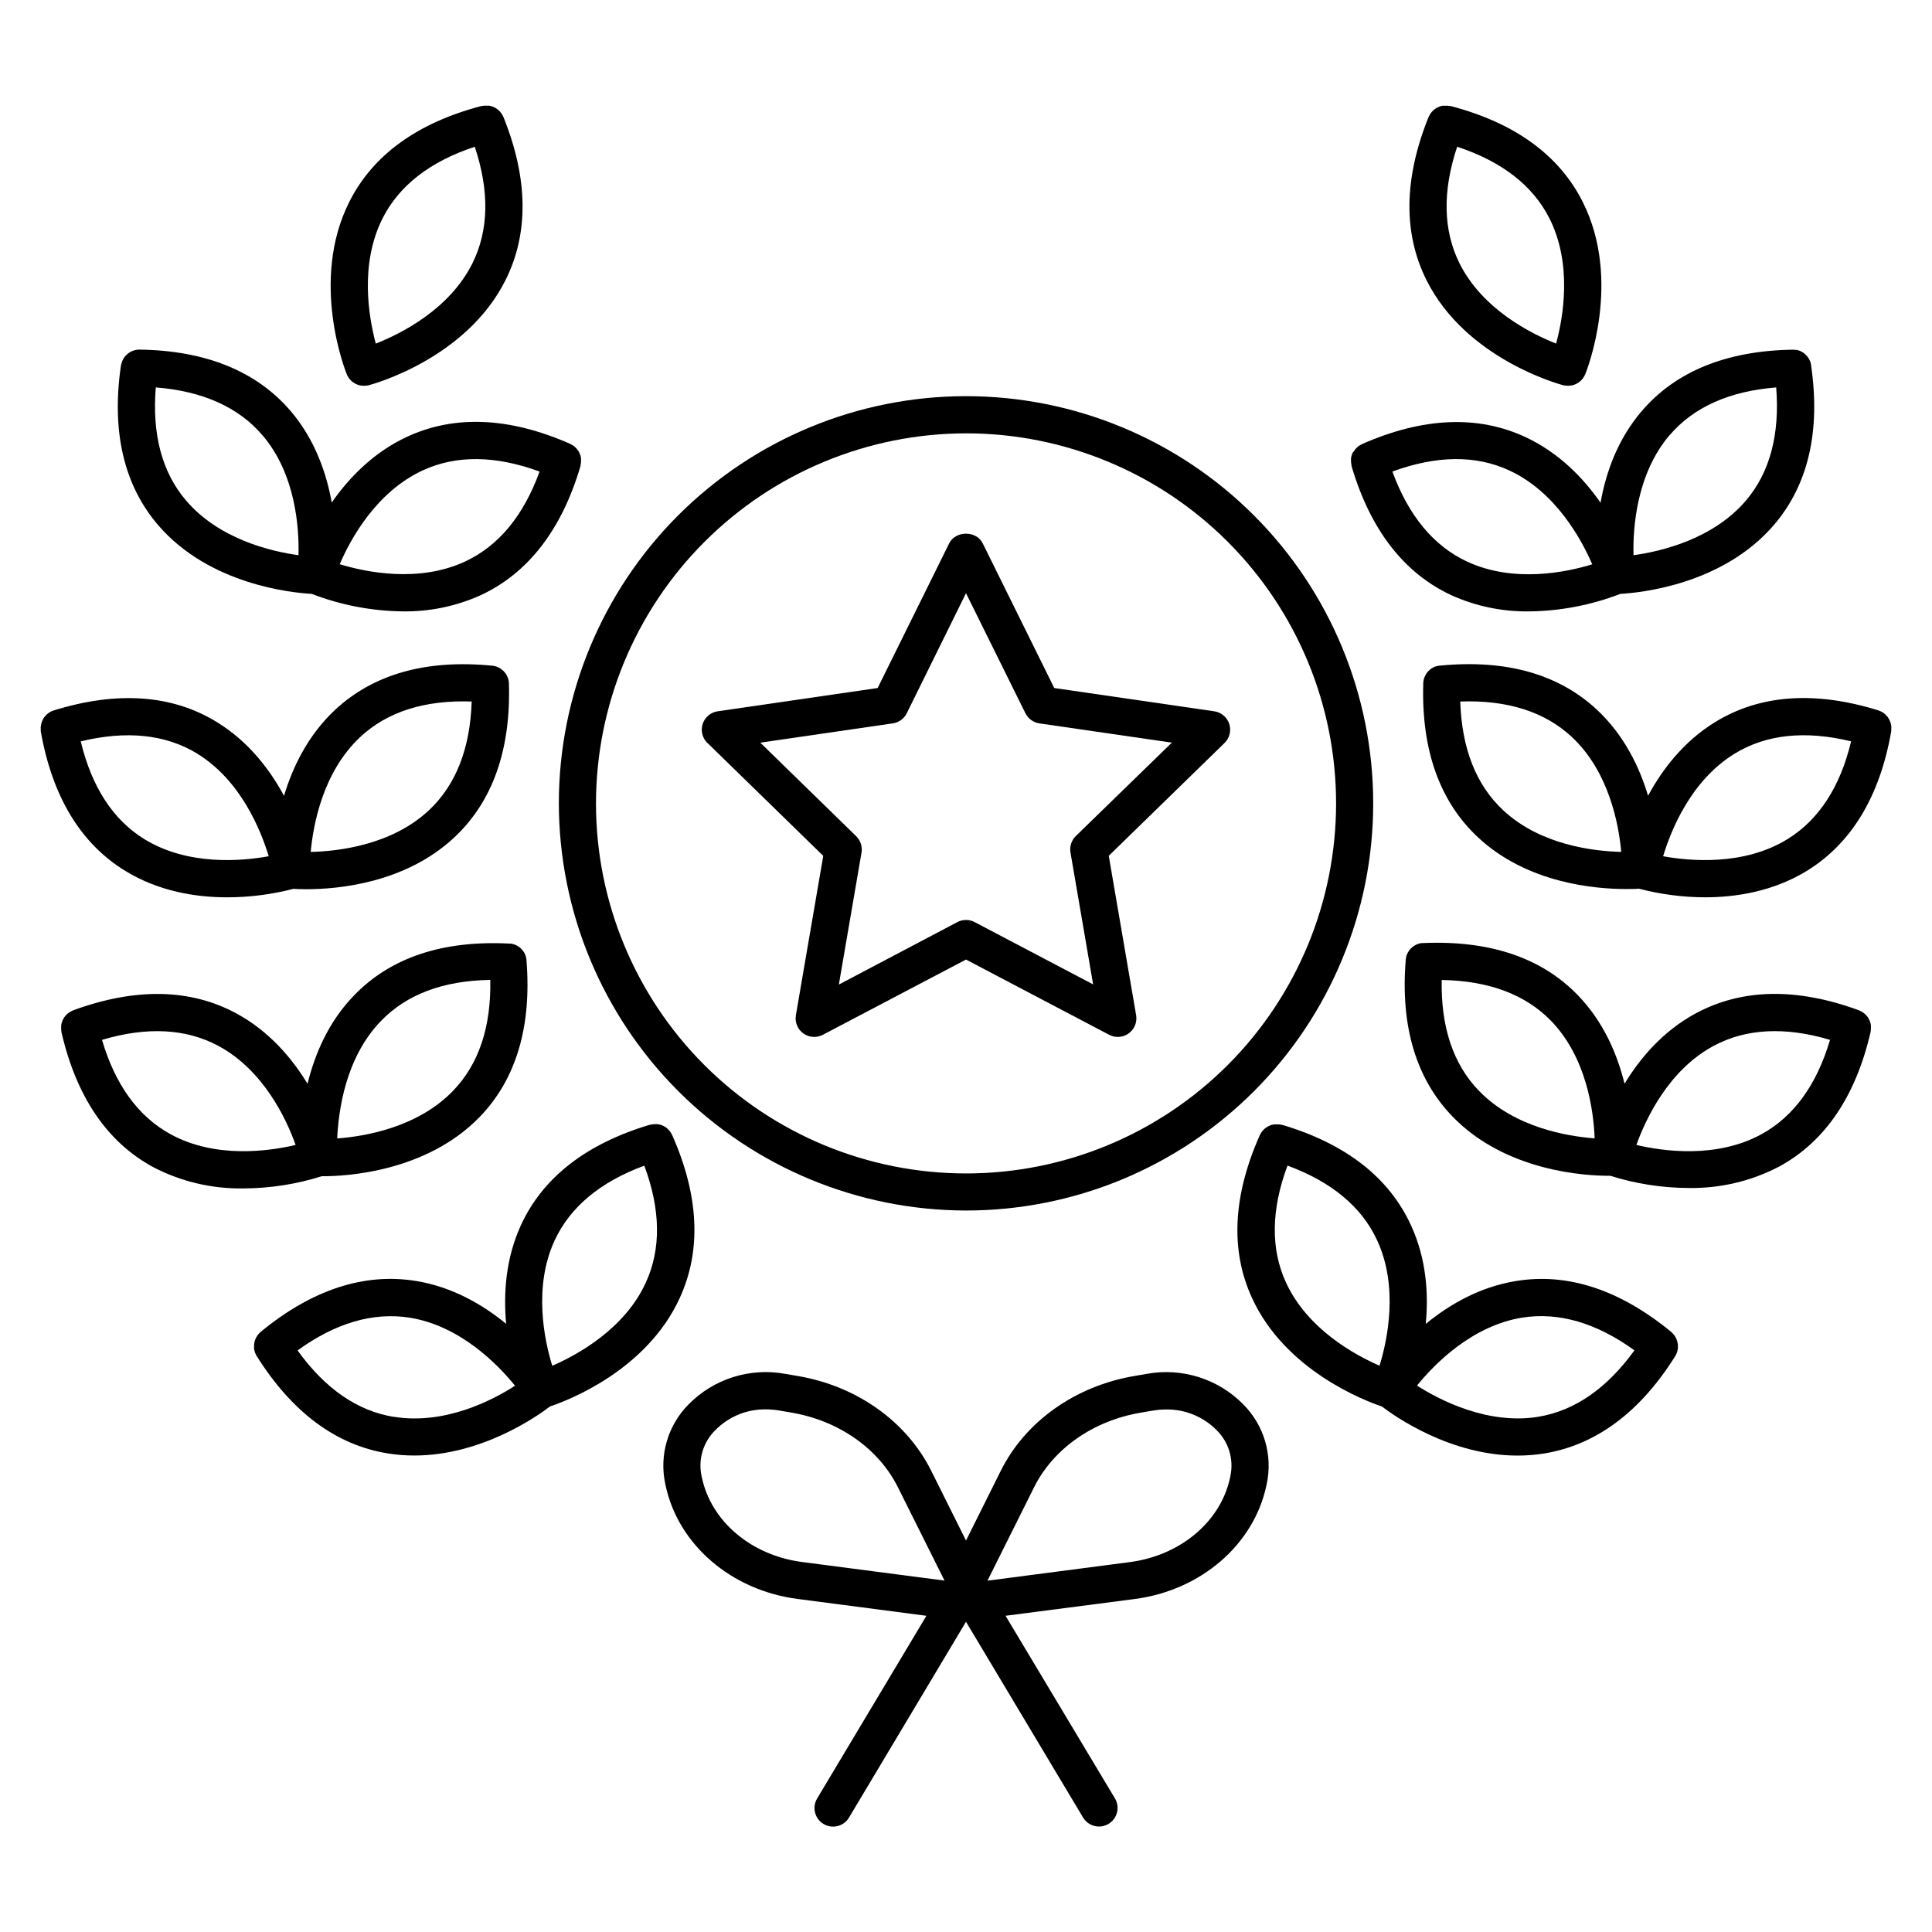
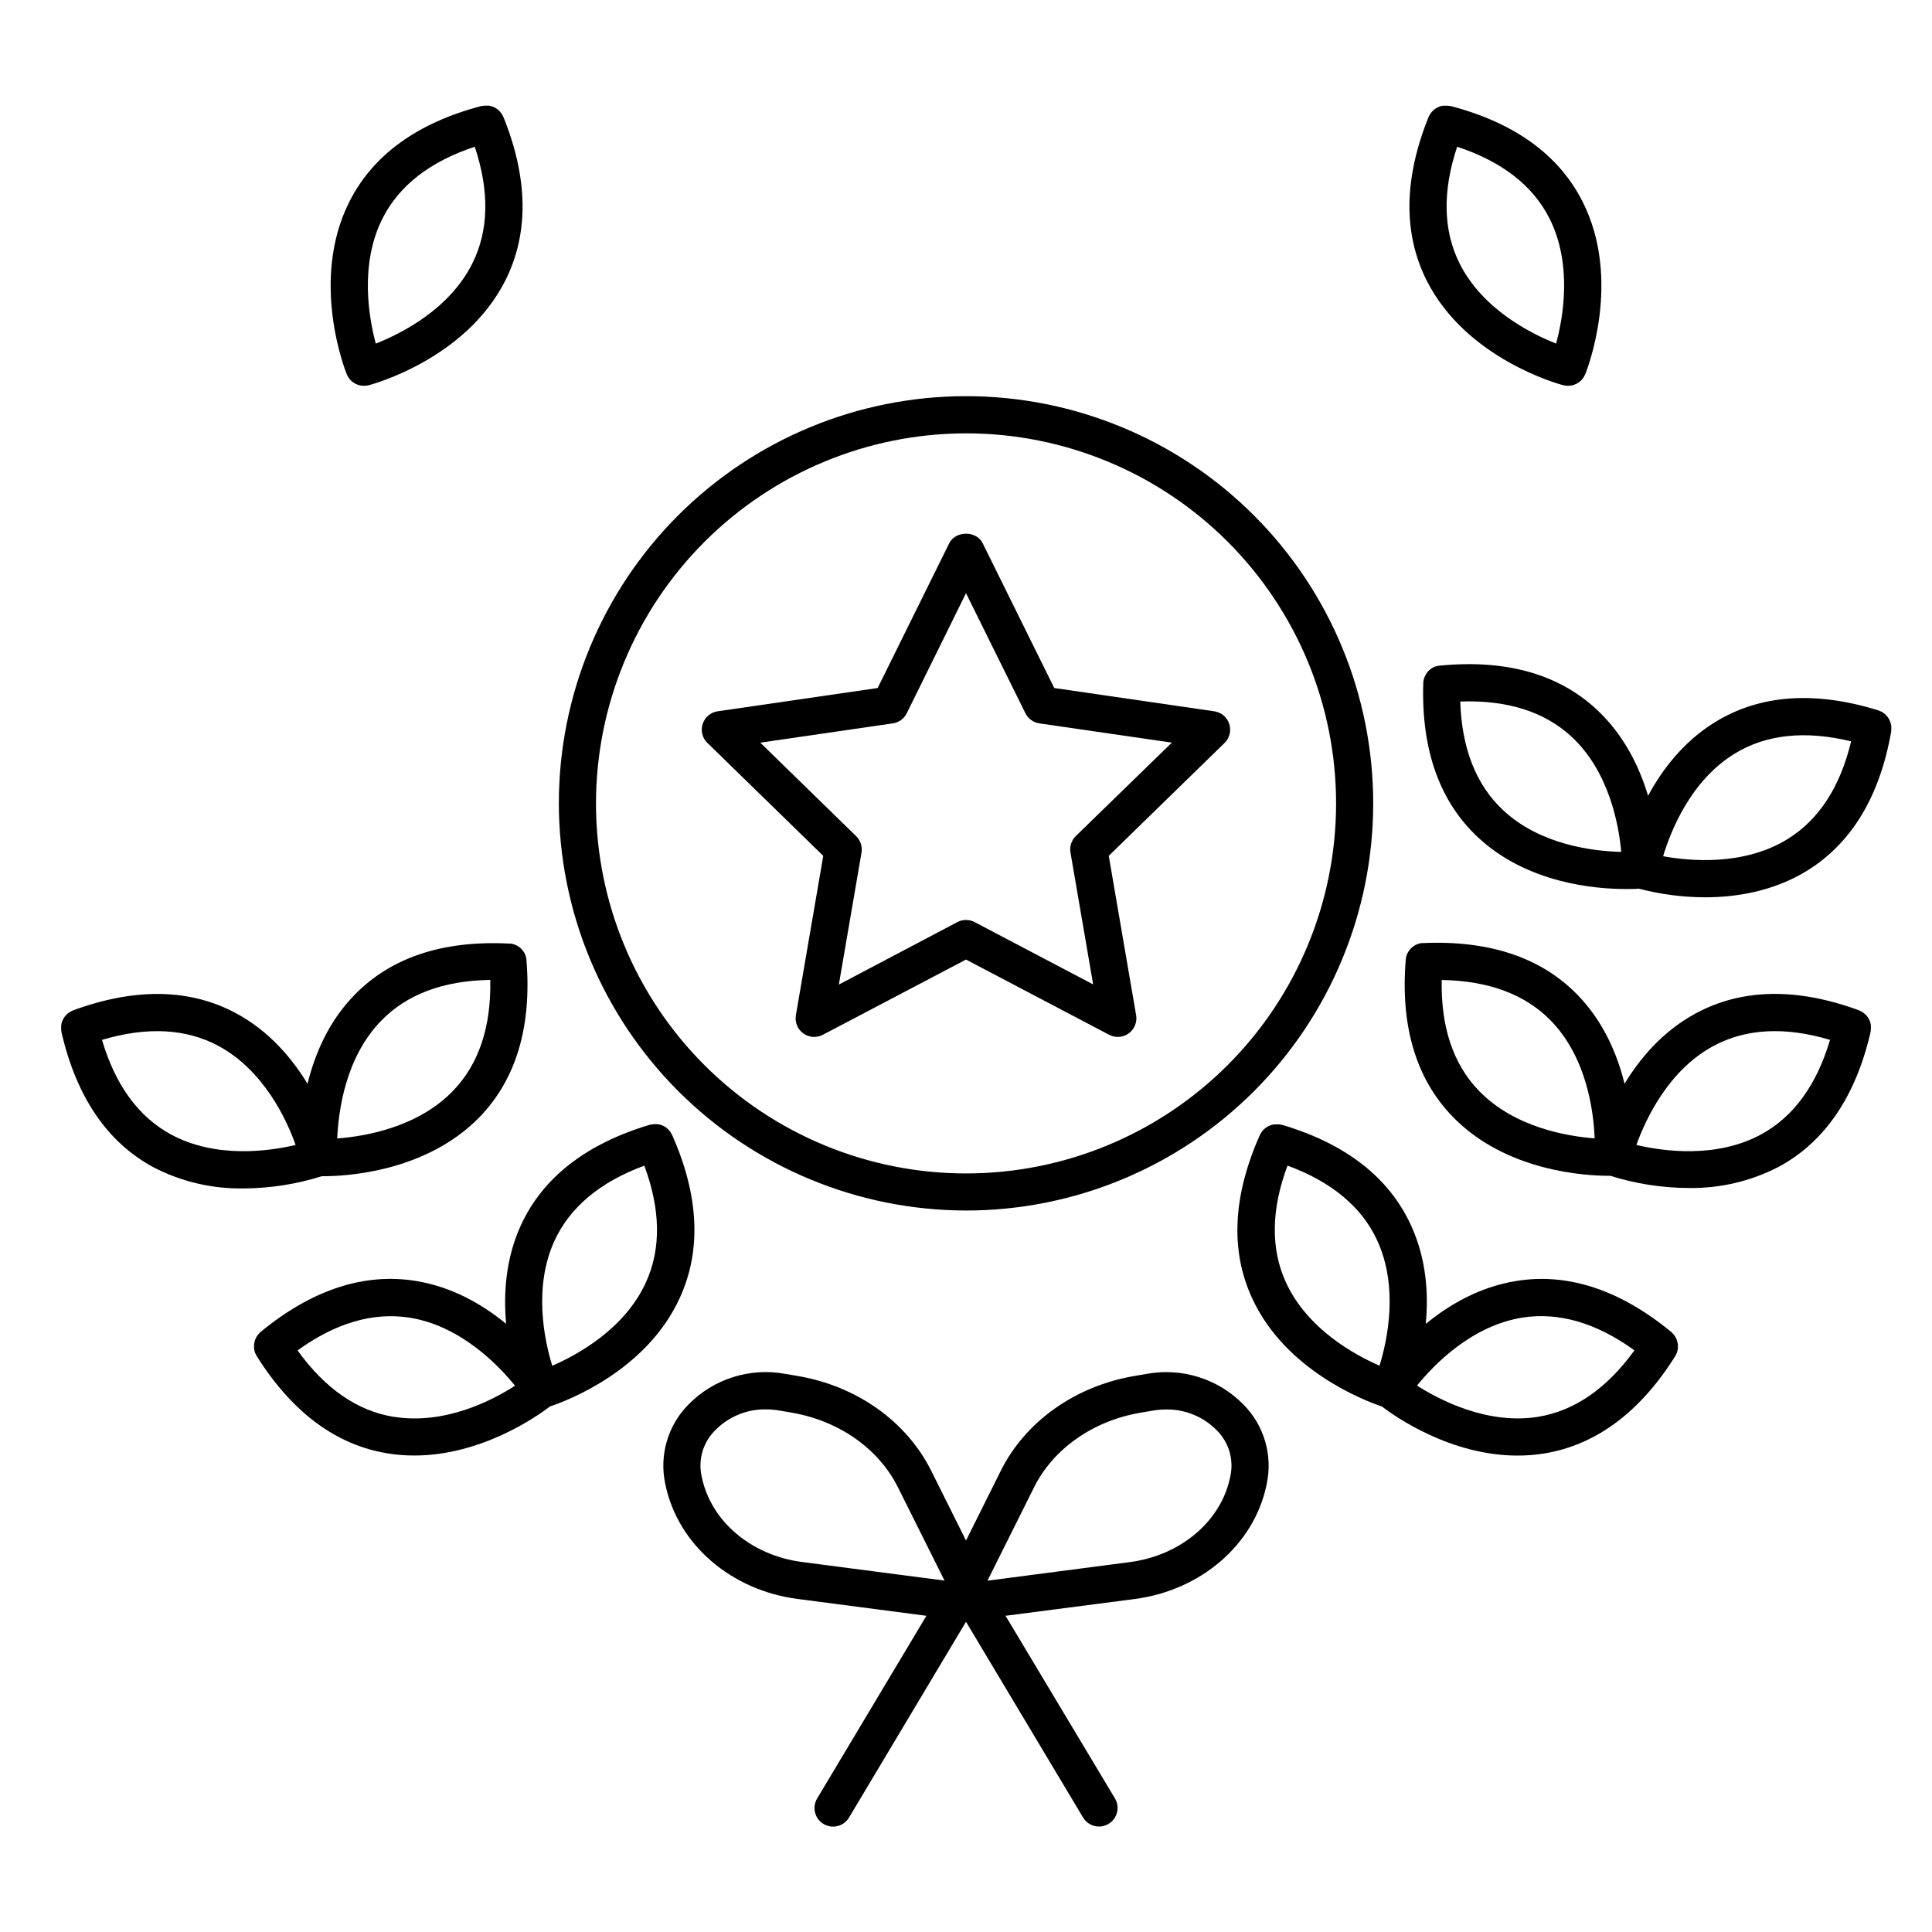
<svg xmlns="http://www.w3.org/2000/svg" fill="#000000" width="800px" height="800px" version="1.1" viewBox="144 144 512 512">
  <g>
    <path d="m235.96 243.32 0.098 0.207c0.09 0.168 0.176 0.336 0.277 0.48l0.148 0.207c0.094 0.145 0.203 0.285 0.324 0.414l0.176 0.188c0.117 0.117 0.246 0.227 0.375 0.336l0.227 0.168v-0.004c0.125 0.094 0.254 0.18 0.395 0.258l0.266 0.156 0.383 0.156c0.105 0.055 0.219 0.098 0.332 0.129 0.109 0 0.227 0.059 0.336 0.09s0.277 0.07 0.414 0.09v-0.004c0.07 0.008 0.145 0.008 0.215 0 0.176 0.027 0.348 0.043 0.523 0.051 0.289-0.004 0.578-0.035 0.863-0.09h0.109l0.277-0.051c1.043-0.277 25.762-6.957 36.242-27.809 6.231-12.41 6.051-26.973-0.531-43.297l-0.004 0.004c-0.023-0.059-0.055-0.113-0.086-0.168-0.07-0.148-0.148-0.297-0.227-0.434-0.078-0.145-0.168-0.281-0.266-0.41-0.082-0.125-0.176-0.238-0.277-0.348-0.113-0.133-0.234-0.262-0.363-0.383-0.094-0.09-0.191-0.172-0.297-0.246-0.148-0.121-0.305-0.234-0.473-0.332-0.09-0.059-0.184-0.113-0.285-0.16-0.18-0.098-0.367-0.188-0.559-0.266l-0.297-0.09v0.004c-0.203-0.07-0.41-0.121-0.617-0.16h-0.324-0.609-0.418c-0.172 0.02-0.34 0.043-0.512 0.078h-0.195c-17.012 4.457-28.801 13.008-35.039 25.418-10.48 20.852-1.082 44.664-0.668 45.668 0.016 0.059 0.047 0.098 0.066 0.148zm9.418-41.445c4.41-8.719 12.625-15.086 24.441-18.98 3.938 11.809 3.719 22.188-0.648 30.938-6.07 12.133-18.812 18.559-25.586 21.227-1.867-7.012-4.32-21.031 1.793-33.184z" />
-     <path d="m177.24 374.82c8.906 5.441 18.695 6.977 26.973 6.977 5.918-0.004 11.809-0.758 17.535-2.242 0.766 0.051 1.969 0.098 3.434 0.098 8.234 0 26.184-1.535 39.203-13.719 10.145-9.484 15.016-23.203 14.484-40.785 0.004-0.059 0.004-0.117 0-0.176-0.012-0.184-0.035-0.363-0.066-0.543 0-0.137-0.051-0.266-0.09-0.402-0.055-0.203-0.121-0.398-0.207-0.59-0.035-0.094-0.074-0.188-0.117-0.277-0.102-0.215-0.227-0.422-0.363-0.617l-0.117-0.176-0.004-0.004c-0.145-0.191-0.301-0.371-0.473-0.539l-0.176-0.176c-0.148-0.129-0.305-0.246-0.473-0.363l-0.344-0.227v-0.004c-0.113-0.062-0.227-0.121-0.344-0.176-0.191-0.102-0.387-0.184-0.59-0.246l-0.207-0.059c-0.25-0.074-0.504-0.125-0.758-0.156h-0.078c-17.504-1.723-31.488 2.223-41.672 11.711-7.191 6.731-11.246 15.172-13.52 22.77-3.769-6.977-9.438-14.434-17.852-19.57-11.809-7.242-26.371-8.266-43.168-3.059l-0.156 0.07-0.004-0.008c-0.172 0.059-0.344 0.129-0.512 0.207l-0.383 0.195-0.422 0.297-0.355 0.277-0.336 0.355-0.305 0.344-0.266 0.414v-0.004c-0.082 0.125-0.152 0.258-0.215 0.395-0.074 0.145-0.137 0.297-0.188 0.453-0.059 0.141-0.109 0.285-0.148 0.434 0 0.148-0.07 0.316-0.098 0.473-0.031 0.156 0 0.316-0.059 0.473-0.059 0.156 0 0.316 0 0.48v0.492 0.188c3.051 17.316 10.586 29.773 22.434 37.016zm62.238-35.512c7.152-6.691 17.102-9.84 29.52-9.398-0.395 12.43-4.184 22.109-11.305 28.801-9.898 9.289-24.098 10.895-31.352 11.059 0.66-7.16 3.191-21.172 13.137-30.461zm-43.297 4.367c11.582 7.055 16.926 20.289 19.031 27.238-7.144 1.301-21.363 2.578-32.926-4.516-8.324-5.117-13.984-13.836-16.887-25.93 12.117-2.93 22.457-1.867 30.812 3.211z" />
-     <path d="m226.6 301.38c7.746 2.992 15.969 4.562 24.273 4.644 7.059 0.082 14.047-1.375 20.48-4.273 12.594-5.844 21.512-17.359 26.48-34.234v-0.176c0-0.059 0.07-0.344 0.098-0.512 0.031-0.168 0-0.305 0.051-0.453h-0.004c0.012-0.164 0.012-0.332 0-0.5 0.012-0.152 0.012-0.309 0-0.461-0.023-0.16-0.055-0.32-0.098-0.473-0.035-0.152-0.078-0.301-0.129-0.445-0.055-0.148-0.117-0.297-0.188-0.441-0.059-0.137-0.129-0.277-0.195-0.402l-0.277-0.402c-0.098-0.129-0.176-0.246-0.285-0.363-0.109-0.117-0.215-0.227-0.336-0.344-0.117-0.117-0.234-0.215-0.363-0.316-0.129-0.098-0.254-0.176-0.395-0.254-0.137-0.078-0.285-0.176-0.441-0.254l-0.156-0.09c-16.098-7.094-30.652-7.723-43.246-1.879-8.934 4.152-15.418 10.902-19.957 17.418-1.398-7.812-4.457-16.668-10.824-24.168-9.031-10.594-22.504-16.105-40.086-16.352h-0.129c-2.207 0.035-4.121 1.531-4.684 3.664 0 0.109-0.059 0.207-0.078 0.305-0.023 0.074-0.047 0.148-0.059 0.227-2.539 17.406 0.738 31.598 9.742 42.184 13.645 16.008 35.824 18.086 40.805 18.352zm29.402-32.707c8.855-4.113 19.297-4.004 30.996 0.297-4.262 11.691-10.824 19.68-19.738 23.832-12.301 5.727-26.281 2.832-33.23 0.727 2.852-6.644 9.621-19.121 21.973-24.859zm-70.711-22.004c12.398 0.984 21.895 5.227 28.242 12.652 8.855 10.32 9.75 24.602 9.574 31.812-7.184-0.984-21.086-4.211-29.855-14.562-6.328-7.449-8.984-17.504-7.961-29.902z" />
    <path d="m229.71 455.71c5.738 0 27.207-1.031 41.445-15.742 9.645-9.996 13.777-23.961 12.367-41.484v-0.168h0.004c-0.023-0.184-0.055-0.363-0.102-0.543-0.023-0.141-0.062-0.277-0.105-0.41-0.059-0.184-0.133-0.363-0.219-0.535 0-0.098-0.09-0.207-0.148-0.316-0.059-0.109-0.246-0.383-0.383-0.57l-0.117-0.168v0.004c-0.184-0.219-0.391-0.426-0.609-0.609-0.707-0.598-1.566-0.98-2.481-1.113h-0.473c-17.633-0.895-31.41 3.731-41.051 13.727-6.887 7.086-10.449 15.742-12.34 23.43-4.121-6.781-10.164-13.934-18.824-18.629-12.203-6.621-26.766-6.887-43.297-0.836l-0.168 0.078-0.453 0.227c-0.137 0.07-0.273 0.148-0.402 0.238-0.137 0.09-0.27 0.188-0.395 0.293-0.117 0.098-0.234 0.195-0.344 0.305s-0.215 0.234-0.324 0.363v0.004c-0.102 0.113-0.191 0.234-0.273 0.363-0.094 0.137-0.176 0.277-0.246 0.422-0.082 0.129-0.148 0.266-0.207 0.406-0.059 0.148-0.109 0.305-0.168 0.461-0.059 0.156-0.09 0.285-0.117 0.434-0.031 0.148-0.051 0.324-0.07 0.492s0 0.305 0 0.461c-0.012 0.164-0.012 0.328 0 0.492 0.012 0.164 0.031 0.324 0.059 0.484v0.195c3.938 17.141 12.094 29.195 24.297 35.816 7.391 3.856 15.625 5.797 23.957 5.66 7.035-0.027 14.027-1.113 20.734-3.231zm15.211-41.102c6.789-7.055 16.512-10.746 29.008-10.922 0.246 12.449-3.039 22.309-9.84 29.363-9.406 9.781-23.496 12.113-30.73 12.652 0.348-7.219 2.109-21.301 11.562-31.094zm-55.684 29.992c-8.582-4.676-14.691-13.086-18.203-25.023 11.918-3.551 22.297-3.012 30.898 1.625 11.934 6.445 17.996 19.395 20.406 26.223-7.062 1.664-21.195 3.672-33.102-2.824z" />
    <path d="m324.13 488c5.805-12.613 5.125-27.16-2.016-43.238l-0.004 0.004c-0.035-0.051-0.062-0.102-0.086-0.16-0.078-0.148-0.168-0.297-0.254-0.434-0.09-0.137-0.168-0.277-0.266-0.402-0.098-0.129-0.195-0.234-0.305-0.344l-0.363-0.363-0.324-0.254-0.441-0.297c-0.117-0.07-0.246-0.117-0.363-0.176h-0.008c-0.16-0.078-0.324-0.148-0.492-0.207-0.129-0.047-0.266-0.082-0.402-0.109-0.168-0.051-0.34-0.086-0.512-0.109h-0.953c-0.137 0.008-0.273 0.023-0.406 0.051-0.188 0.016-0.375 0.051-0.559 0.109-0.055-0.008-0.105-0.008-0.16 0-16.855 5.027-28.34 13.973-34.145 26.566-4.113 8.945-4.664 18.301-3.938 26.195-6.129-5.039-14.199-9.789-23.922-11.367-13.699-2.215-27.551 2.312-41.121 13.492h0.004c-0.051 0.043-0.102 0.09-0.148 0.137-0.117 0.109-0.227 0.227-0.336 0.344-0.113 0.117-0.223 0.242-0.324 0.375-0.094 0.125-0.176 0.258-0.254 0.395s-0.168 0.277-0.234 0.422c-0.07 0.148-0.117 0.277-0.176 0.422-0.059 0.148-0.109 0.305-0.148 0.461l-0.004 0.004c-0.039 0.148-0.07 0.301-0.086 0.453-0.059 0.305-0.082 0.621-0.062 0.934-0.008 0.156-0.008 0.316 0 0.473 0.023 0.156 0.051 0.309 0.09 0.461 0.027 0.164 0.07 0.328 0.129 0.484 0 0.137 0.109 0.277 0.168 0.402 0.07 0.172 0.152 0.34 0.246 0.5 0 0.051 0 0.098 0.07 0.137 9.348 14.898 21.047 23.617 34.754 25.809v0.004c2.328 0.371 4.684 0.555 7.043 0.551 17.711 0 32.473-10.344 35.945-13.008 4.785-1.586 25.605-9.574 34.363-28.715zm-75.77 31.488c-9.672-1.566-18.223-7.5-25.504-17.613 10.078-7.293 20.043-10.195 29.707-8.68 13.402 2.156 23.359 12.398 27.926 18.035-6.031 3.898-18.629 10.414-32.09 8.238zm41.996-13.539c-2.125-6.887-5.059-20.898 0.629-33.219 4.102-8.855 12.094-15.52 23.762-19.816 4.34 11.66 4.488 22.051 0.422 30.945-5.602 12.309-18.109 19.168-24.773 22.07z" />
    <path d="m558.3 246.1 0.277 0.051h0.109l-0.004-0.004c0.285 0.055 0.574 0.086 0.863 0.09 0.176-0.008 0.352-0.023 0.523-0.051 0.07 0.008 0.145 0.008 0.215 0 0.137 0 0.277-0.059 0.414-0.09 0.137-0.031 0.227 0 0.336-0.09v0.004c0.113-0.035 0.227-0.078 0.332-0.129 0.133-0.047 0.262-0.102 0.387-0.168 0.09 0 0.176-0.098 0.266-0.148l0.402-0.254 0.207-0.156c0.137-0.109 0.27-0.23 0.395-0.355l0.156-0.168c0.129-0.137 0.246-0.285 0.355-0.441l0.117-0.168c0.109-0.168 0.207-0.348 0.293-0.531l0.09-0.168 0.07-0.148c0.414-0.984 9.84-24.816-0.668-45.668-6.231-12.41-18.016-20.961-35.039-25.418h-0.195l-0.004 0.004c-0.168-0.035-0.336-0.062-0.504-0.078-0.145-0.012-0.289-0.012-0.434 0h-0.945l-0.551 0.137c-0.117 0-0.246 0.07-0.363 0.117-0.164 0.062-0.328 0.137-0.48 0.227-0.129 0.059-0.254 0.121-0.375 0.199-0.141 0.09-0.273 0.188-0.402 0.293-0.125 0.09-0.242 0.184-0.355 0.285-0.109 0.109-0.215 0.227-0.316 0.344-0.098 0.117-0.215 0.246-0.316 0.375-0.098 0.129-0.168 0.266-0.246 0.402h0.004c-0.09 0.145-0.168 0.293-0.234 0.445l-0.09 0.168c-6.582 16.305-6.762 30.867-0.523 43.297 10.473 20.84 35.191 27.52 36.234 27.797zm-3.68-44.23c6.109 12.113 3.66 26.176 1.77 33.18-6.75-2.668-19.492-9.094-25.586-21.227-4.367-8.746-4.574-19.141-0.641-30.938 11.828 3.898 20.047 10.266 24.453 18.984z" />
    <path d="m645.22 337.11v-0.48c0-0.156 0-0.316-0.059-0.473-0.059-0.156-0.059-0.324-0.098-0.48h-0.004c-0.035-0.145-0.086-0.289-0.145-0.426-0.055-0.152-0.117-0.305-0.188-0.453-0.062-0.133-0.137-0.266-0.219-0.391l-0.266-0.414-0.305-0.344-0.336-0.355-0.355-0.277-0.422-0.297-0.383-0.195v0.004c-0.164-0.082-0.336-0.148-0.512-0.207l-0.156-0.07c-16.797-5.207-31.32-4.184-43.168 3.059-8.402 5.137-14.082 12.594-17.852 19.57-2.273-7.598-6.328-16.039-13.52-22.77-10.145-9.484-24.168-13.43-41.672-11.711h-0.078v0.004c-0.289 0.031-0.574 0.086-0.855 0.168h-0.051c-0.602 0.184-1.16 0.488-1.641 0.895-0.219 0.176-0.414 0.375-0.594 0.59l-0.098 0.109c-0.148 0.188-0.277 0.391-0.391 0.602-0.051 0.078-0.098 0.156-0.137 0.234h-0.004c-0.094 0.176-0.172 0.355-0.234 0.543-0.051 0.129-0.09 0.254-0.129 0.383-0.047 0.164-0.082 0.332-0.109 0.5 0 0.156-0.051 0.324-0.059 0.48-0.012 0.156 0 0.129 0 0.188-0.543 17.586 4.328 31.301 14.477 40.785 13.02 12.184 30.977 13.719 39.203 13.719 1.496 0 2.668 0 3.434-0.098 5.719 1.5 11.602 2.273 17.516 2.293 8.234 0 18.066-1.535 26.973-6.977 11.809-7.242 19.387-19.68 22.414-37.027v-0.188c0-0.059 0.008-0.324 0.02-0.492zm-114.24-7.203c12.43-0.441 22.348 2.688 29.52 9.348 9.938 9.25 12.496 23.301 13.145 30.504-7.254-0.168-21.43-1.789-31.32-11.07-7.152-6.668-10.941-16.352-11.344-28.781zm86.699 36.488c-11.57 7.106-25.801 5.816-32.934 4.516 2.078-6.887 7.371-20.102 18.992-27.207 8.363-5.106 18.695-6.18 30.828-3.238-2.894 12.094-8.562 20.812-16.887 25.93z" />
-     <path d="m502.44 264.06c-0.07 0.145-0.133 0.293-0.184 0.441-0.051 0.148-0.09 0.297-0.129 0.441v0.004c-0.043 0.152-0.074 0.312-0.098 0.473v0.461c-0.012 0.168-0.012 0.336 0 0.5 0.008 0.152 0.027 0.305 0.059 0.453 0.02 0.172 0.047 0.344 0.086 0.512v0.176c4.981 16.875 13.883 28.387 26.488 34.234h0.004c6.43 2.898 13.414 4.356 20.465 4.273 8.305-0.078 16.531-1.652 24.277-4.644 4.988-0.266 27.16-2.344 40.805-18.383 9.004-10.586 12.281-24.777 9.742-42.184v-0.168c-0.031-0.172-0.074-0.344-0.129-0.512 0-0.137-0.09-0.285-0.137-0.422-0.051-0.137-0.148-0.316-0.227-0.461-0.078-0.148-0.137-0.266-0.215-0.383v-0.004c-0.09-0.137-0.188-0.27-0.297-0.395-0.18-0.246-0.391-0.469-0.629-0.656-0.129-0.109-0.246-0.215-0.383-0.316l-0.336-0.207c-0.168-0.09-0.324-0.188-0.5-0.266l-0.305-0.109c-0.203-0.07-0.406-0.133-0.613-0.184h-0.297 0.004c-0.219-0.035-0.438-0.055-0.66-0.062h-0.188c-17.586 0.285-31.066 5.797-40.059 16.383-6.387 7.5-9.445 16.355-10.824 24.168-4.535-6.516-11.02-13.266-19.957-17.418-12.605-5.844-27.16-5.207-43.238 1.879l-0.156 0.09c-0.156 0.078-0.305 0.168-0.453 0.254-0.148 0.09-0.266 0.168-0.395 0.254-0.129 0.09-0.234 0.207-0.355 0.316l-0.344 0.344c-0.098 0.117-0.188 0.234-0.277 0.363l0.004 0.008c-0.098 0.125-0.191 0.262-0.273 0.402-0.148 0.066-0.207 0.207-0.277 0.344zm84.035-4.734c6.348-7.43 15.832-11.672 28.23-12.652 0.984 12.398-1.633 22.445-7.949 29.902-8.777 10.352-22.633 13.57-29.863 14.562-0.18-7.25 0.777-21.488 9.582-31.852zm-42.539 9.328c12.328 5.688 19.148 18.242 22.023 24.895-6.887 2.117-20.812 5.019-33.16-0.719-8.855-4.121-15.527-12.152-19.797-23.863 11.668-4.285 22.07-4.414 30.934-0.312z" />
    <path d="m639.81 416.29c0.012-0.152 0.012-0.309 0-0.461-0.012-0.168-0.035-0.332-0.066-0.492 0-0.148-0.078-0.285-0.117-0.434h-0.004c-0.043-0.156-0.098-0.312-0.164-0.461-0.059-0.137-0.129-0.277-0.195-0.402-0.07-0.129-0.156-0.285-0.246-0.422-0.09-0.137-0.188-0.246-0.285-0.363-0.098-0.117-0.207-0.246-0.316-0.363-0.109-0.117-0.234-0.207-0.355-0.305v-0.008c-0.121-0.105-0.254-0.207-0.395-0.293-0.129-0.09-0.262-0.168-0.402-0.238l-0.453-0.227-0.168-0.078c-16.5-6.07-31.066-5.777-43.297 0.836-8.66 4.695-14.699 11.809-18.824 18.629-1.891-7.703-5.5-16.344-12.34-23.43-9.645-9.996-23.43-14.613-41.004-13.855h-0.465 0.004c-0.906 0.129-1.758 0.508-2.457 1.094-0.035 0.031-0.07 0.062-0.102 0.098-0.188 0.164-0.367 0.344-0.531 0.531-0.059 0.078-0.117 0.168-0.188 0.246-0.113 0.156-0.219 0.32-0.312 0.492-0.07 0.125-0.133 0.254-0.188 0.383-0.07 0.148-0.137 0.305-0.195 0.473-0.047 0.145-0.086 0.293-0.109 0.445-0.043 0.168-0.078 0.336-0.098 0.512-0.008 0.059-0.008 0.117 0 0.176-1.445 17.523 2.715 31.488 12.359 41.484 14.238 14.762 35.719 15.742 41.445 15.742h0.422v0.004c6.711 2.113 13.699 3.199 20.734 3.227 8.332 0.141 16.57-1.805 23.961-5.656 12.211-6.621 20.379-18.695 24.297-35.816v-0.195l-0.004-0.004c0.031-0.16 0.051-0.32 0.059-0.484 0.008-0.125 0.008-0.254 0-0.383zm-113.74-12.586c12.457 0.207 22.18 3.836 28.969 10.824 9.445 9.75 11.277 23.902 11.562 31.152-7.242-0.543-21.312-2.883-30.719-12.664-6.773-7.016-10.059-16.875-9.812-29.312zm84.703 40.895c-11.918 6.496-26.047 4.488-33.113 2.824 2.461-6.84 8.473-19.777 20.41-26.223 8.602-4.644 18.98-5.176 30.906-1.625-3.523 11.91-9.625 20.352-18.203 25.023z" />
    <path d="m588.66 500.46c0-0.168 0-0.324-0.07-0.48l0.004-0.004c-0.02-0.148-0.051-0.297-0.09-0.441-0.043-0.16-0.098-0.32-0.156-0.473-0.051-0.137-0.098-0.277-0.156-0.402-0.059-0.129-0.168-0.305-0.254-0.453l-0.246-0.375c-0.098-0.129-0.215-0.254-0.336-0.383h-0.004c-0.098-0.121-0.207-0.23-0.324-0.336-0.051 0-0.09-0.098-0.137-0.137-13.59-11.18-27.434-15.742-41.133-13.492-9.723 1.574-17.789 6.328-23.922 11.367 0.766-7.871 0.207-17.25-3.938-26.195-5.805-12.625-17.289-21.57-34.145-26.566h-0.148 0.004c-0.188-0.055-0.379-0.094-0.57-0.121-0.137-0.008-0.27-0.008-0.402 0h-0.965c-0.168 0.023-0.332 0.059-0.492 0.102-0.148 0-0.297 0.07-0.434 0.117l-0.441 0.188c-0.137 0.07-0.285 0.129-0.414 0.207s-0.266 0.176-0.395 0.266l-0.375 0.285c-0.117 0.109-0.227 0.215-0.336 0.336l0.004-0.004c-0.121 0.117-0.23 0.242-0.324 0.375-0.098 0.117-0.18 0.242-0.258 0.375-0.09 0.148-0.188 0.305-0.266 0.461s-0.059 0.098-0.078 0.148c-7.152 16.078-7.871 30.621-2.027 43.238 8.785 19.066 29.609 27.066 34.371 28.672 3.504 2.668 18.184 13.008 35.945 13.008 2.359 0.004 4.715-0.18 7.047-0.551 13.707-2.234 25.406-10.902 34.754-25.801 0.031-0.051 0.059-0.109 0.078-0.168 0.086-0.145 0.164-0.297 0.238-0.449 0.059-0.148 0.129-0.297 0.176-0.441v-0.004c0.051-0.152 0.09-0.305 0.117-0.461 0-0.156 0.07-0.316 0.098-0.473 0.031-0.156 0-0.305 0-0.461 0-0.16 0.012-0.316 0-0.473zm-103.88-16.621c-4.062-8.855-3.938-19.285 0.422-30.945 11.672 4.301 19.68 10.953 23.762 19.816 5.688 12.32 2.754 26.281 0.629 33.219-6.648-2.902-19.164-9.762-24.812-22.09zm66.914 35.621c-13.402 2.176-26.066-4.367-32.176-8.266 4.574-5.637 14.523-15.863 27.918-18.016 9.652-1.516 19.633 1.387 29.707 8.68-7.309 10.094-15.848 16.016-25.492 17.602z" />
    <path d="m447.9 508.09-3.316 0.57c-15.625 2.656-28.852 12.043-35.355 25.094l-9.227 18.508-9.23-18.508c-6.516-13.047-19.68-22.434-35.363-25.102l-3.305-0.562h-0.004c-9.359-1.723-18.965 1.312-25.633 8.102-5.469 5.516-7.789 13.418-6.172 21.016l0.109 0.512c3.367 15.664 17.398 27.73 34.922 30.012l34.184 4.469-28.961 48.422h0.004c-1.398 2.332-0.641 5.356 1.691 6.75 2.332 1.398 5.356 0.641 6.75-1.691l31.008-51.895 31.016 51.867v-0.004c1.395 2.336 4.418 3.098 6.754 1.699 2.336-1.398 3.094-4.422 1.699-6.754l-28.992-48.395 34.195-4.438c17.523-2.281 31.559-14.336 34.922-30.023l0.109-0.512c1.613-7.598-0.707-15.496-6.18-21.008-6.66-6.797-16.262-9.84-25.625-8.129zm-117.88 27.551-0.109-0.5h0.004c-0.938-4.406 0.441-8.988 3.66-12.141 3.523-3.586 8.359-5.57 13.383-5.5 1.172 0 2.34 0.098 3.492 0.293l3.305 0.562c12.547 2.144 23.094 9.535 28.203 19.789l12.348 24.727-37.719-4.922c-13.398-1.719-24.074-10.695-26.562-22.316zm140.05-0.492-0.109 0.512c-2.488 11.602-13.164 20.574-26.566 22.316l-37.707 4.922 12.34-24.727c5.106-10.254 15.656-17.645 28.203-19.789l3.316-0.562v0.004c1.152-0.195 2.32-0.297 3.492-0.297 5.016-0.074 9.848 1.902 13.371 5.473 3.215 3.156 4.594 7.734 3.66 12.141z" />
    <path d="m400 464.8c28.617 0.004 56.066-11.363 76.305-31.598 20.238-20.234 31.609-47.684 31.609-76.301 0-28.621-11.367-56.066-31.602-76.305-20.234-20.238-47.684-31.605-76.301-31.609-28.617 0-56.066 11.367-76.305 31.605-20.234 20.234-31.605 47.684-31.605 76.301 0.035 28.605 11.414 56.031 31.641 76.262 20.227 20.227 47.648 31.609 76.258 31.645zm0-205.96c26.008-0.004 50.953 10.328 69.348 28.719 18.391 18.391 28.727 43.332 28.727 69.344 0 26.008-10.332 50.953-28.723 69.348-18.391 18.391-43.336 28.723-69.348 28.723-26.008-0.004-50.953-10.336-69.344-28.73-18.391-18.391-28.719-43.336-28.719-69.348 0.031-25.996 10.375-50.918 28.754-69.301 18.383-18.383 43.309-28.723 69.305-28.754z" />
    <path d="m331.48 340.89 30.691 29.922-7.254 42.234h0.004c-0.316 1.848 0.441 3.715 1.957 4.816 1.52 1.098 3.527 1.242 5.188 0.367l37.934-19.934 37.934 19.938v-0.004c1.656 0.875 3.668 0.73 5.184-0.371 1.52-1.098 2.281-2.965 1.969-4.812l-7.254-42.242 30.691-29.914c1.336-1.309 1.816-3.262 1.238-5.039-0.578-1.777-2.113-3.074-3.965-3.348l-42.41-6.168-18.973-38.375c-1.652-3.367-7.164-3.367-8.855 0l-18.973 38.375-42.41 6.168h0.004c-1.852 0.273-3.387 1.57-3.965 3.348-0.578 1.777-0.098 3.731 1.238 5.039zm49.113-5.188c1.605-0.23 2.992-1.234 3.711-2.688l15.695-31.812 15.742 31.812c0.719 1.449 2.102 2.453 3.699 2.688l35.109 5.106-25.445 24.75c-1.16 1.129-1.691 2.762-1.418 4.359l6.004 34.961-31.398-16.512c-1.438-0.754-3.152-0.754-4.586 0l-31.402 16.551 6.004-34.961c0.273-1.598-0.254-3.227-1.418-4.359l-25.406-24.785z" />
  </g>
</svg>